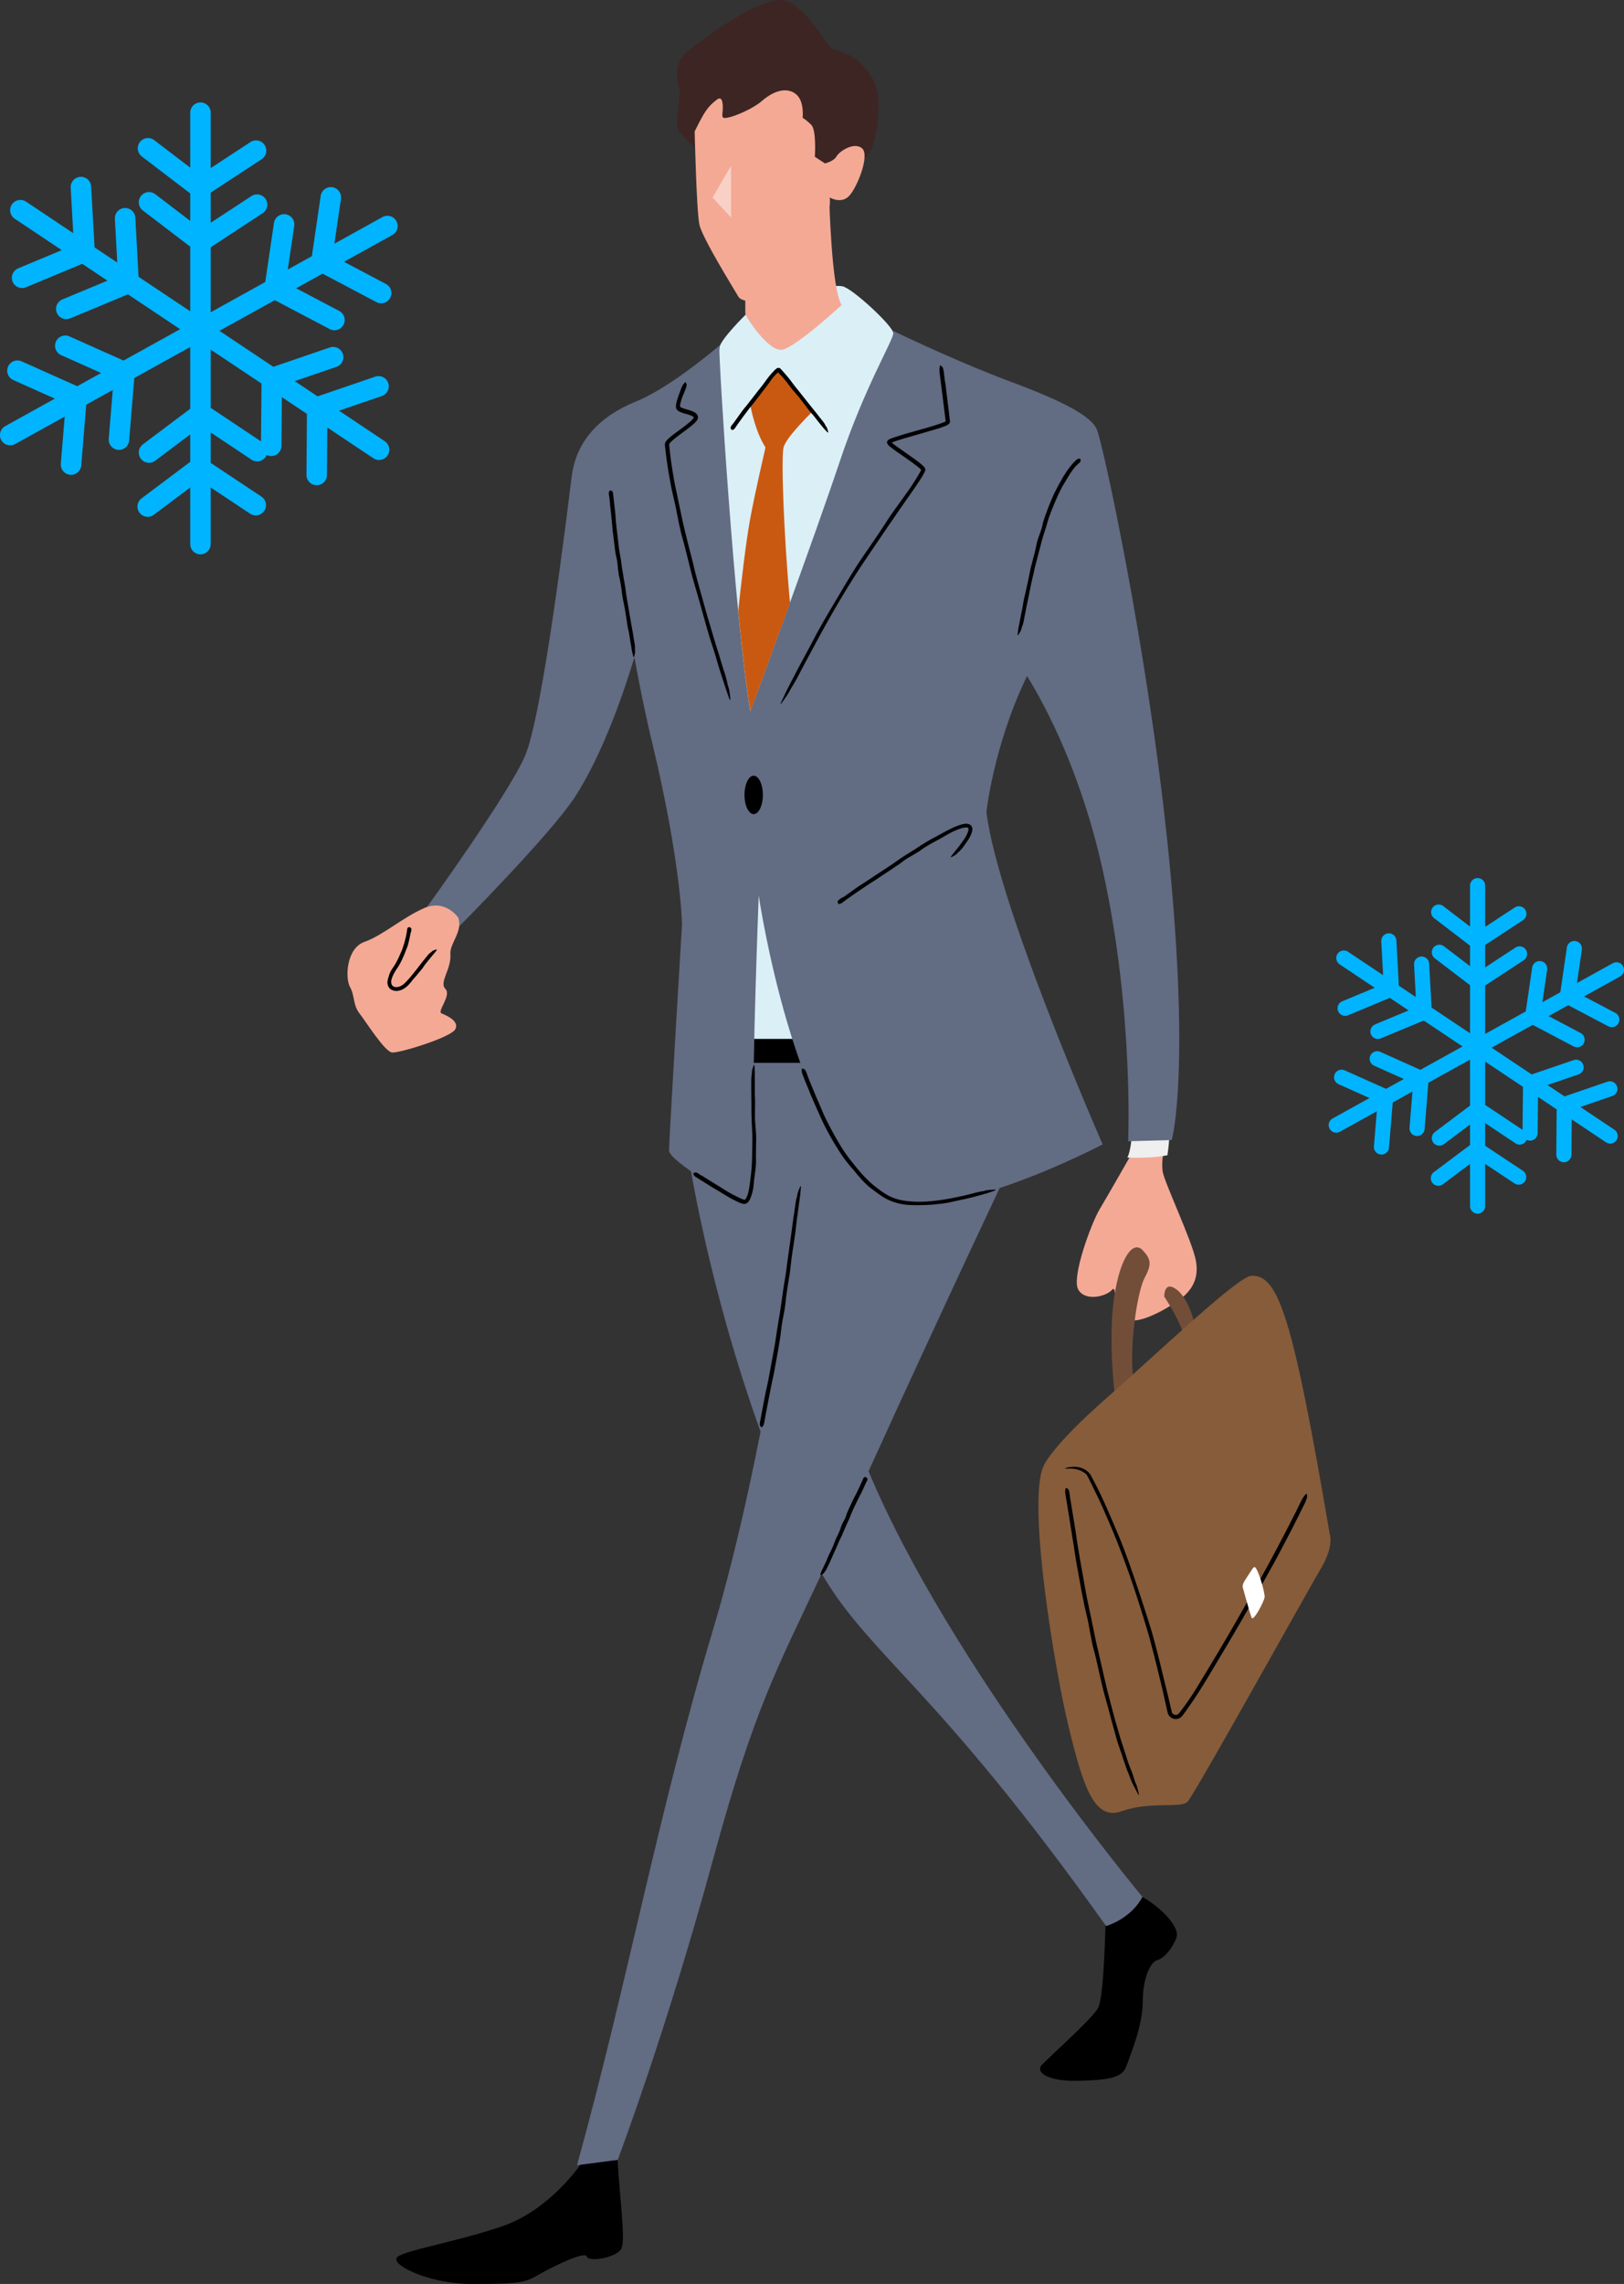
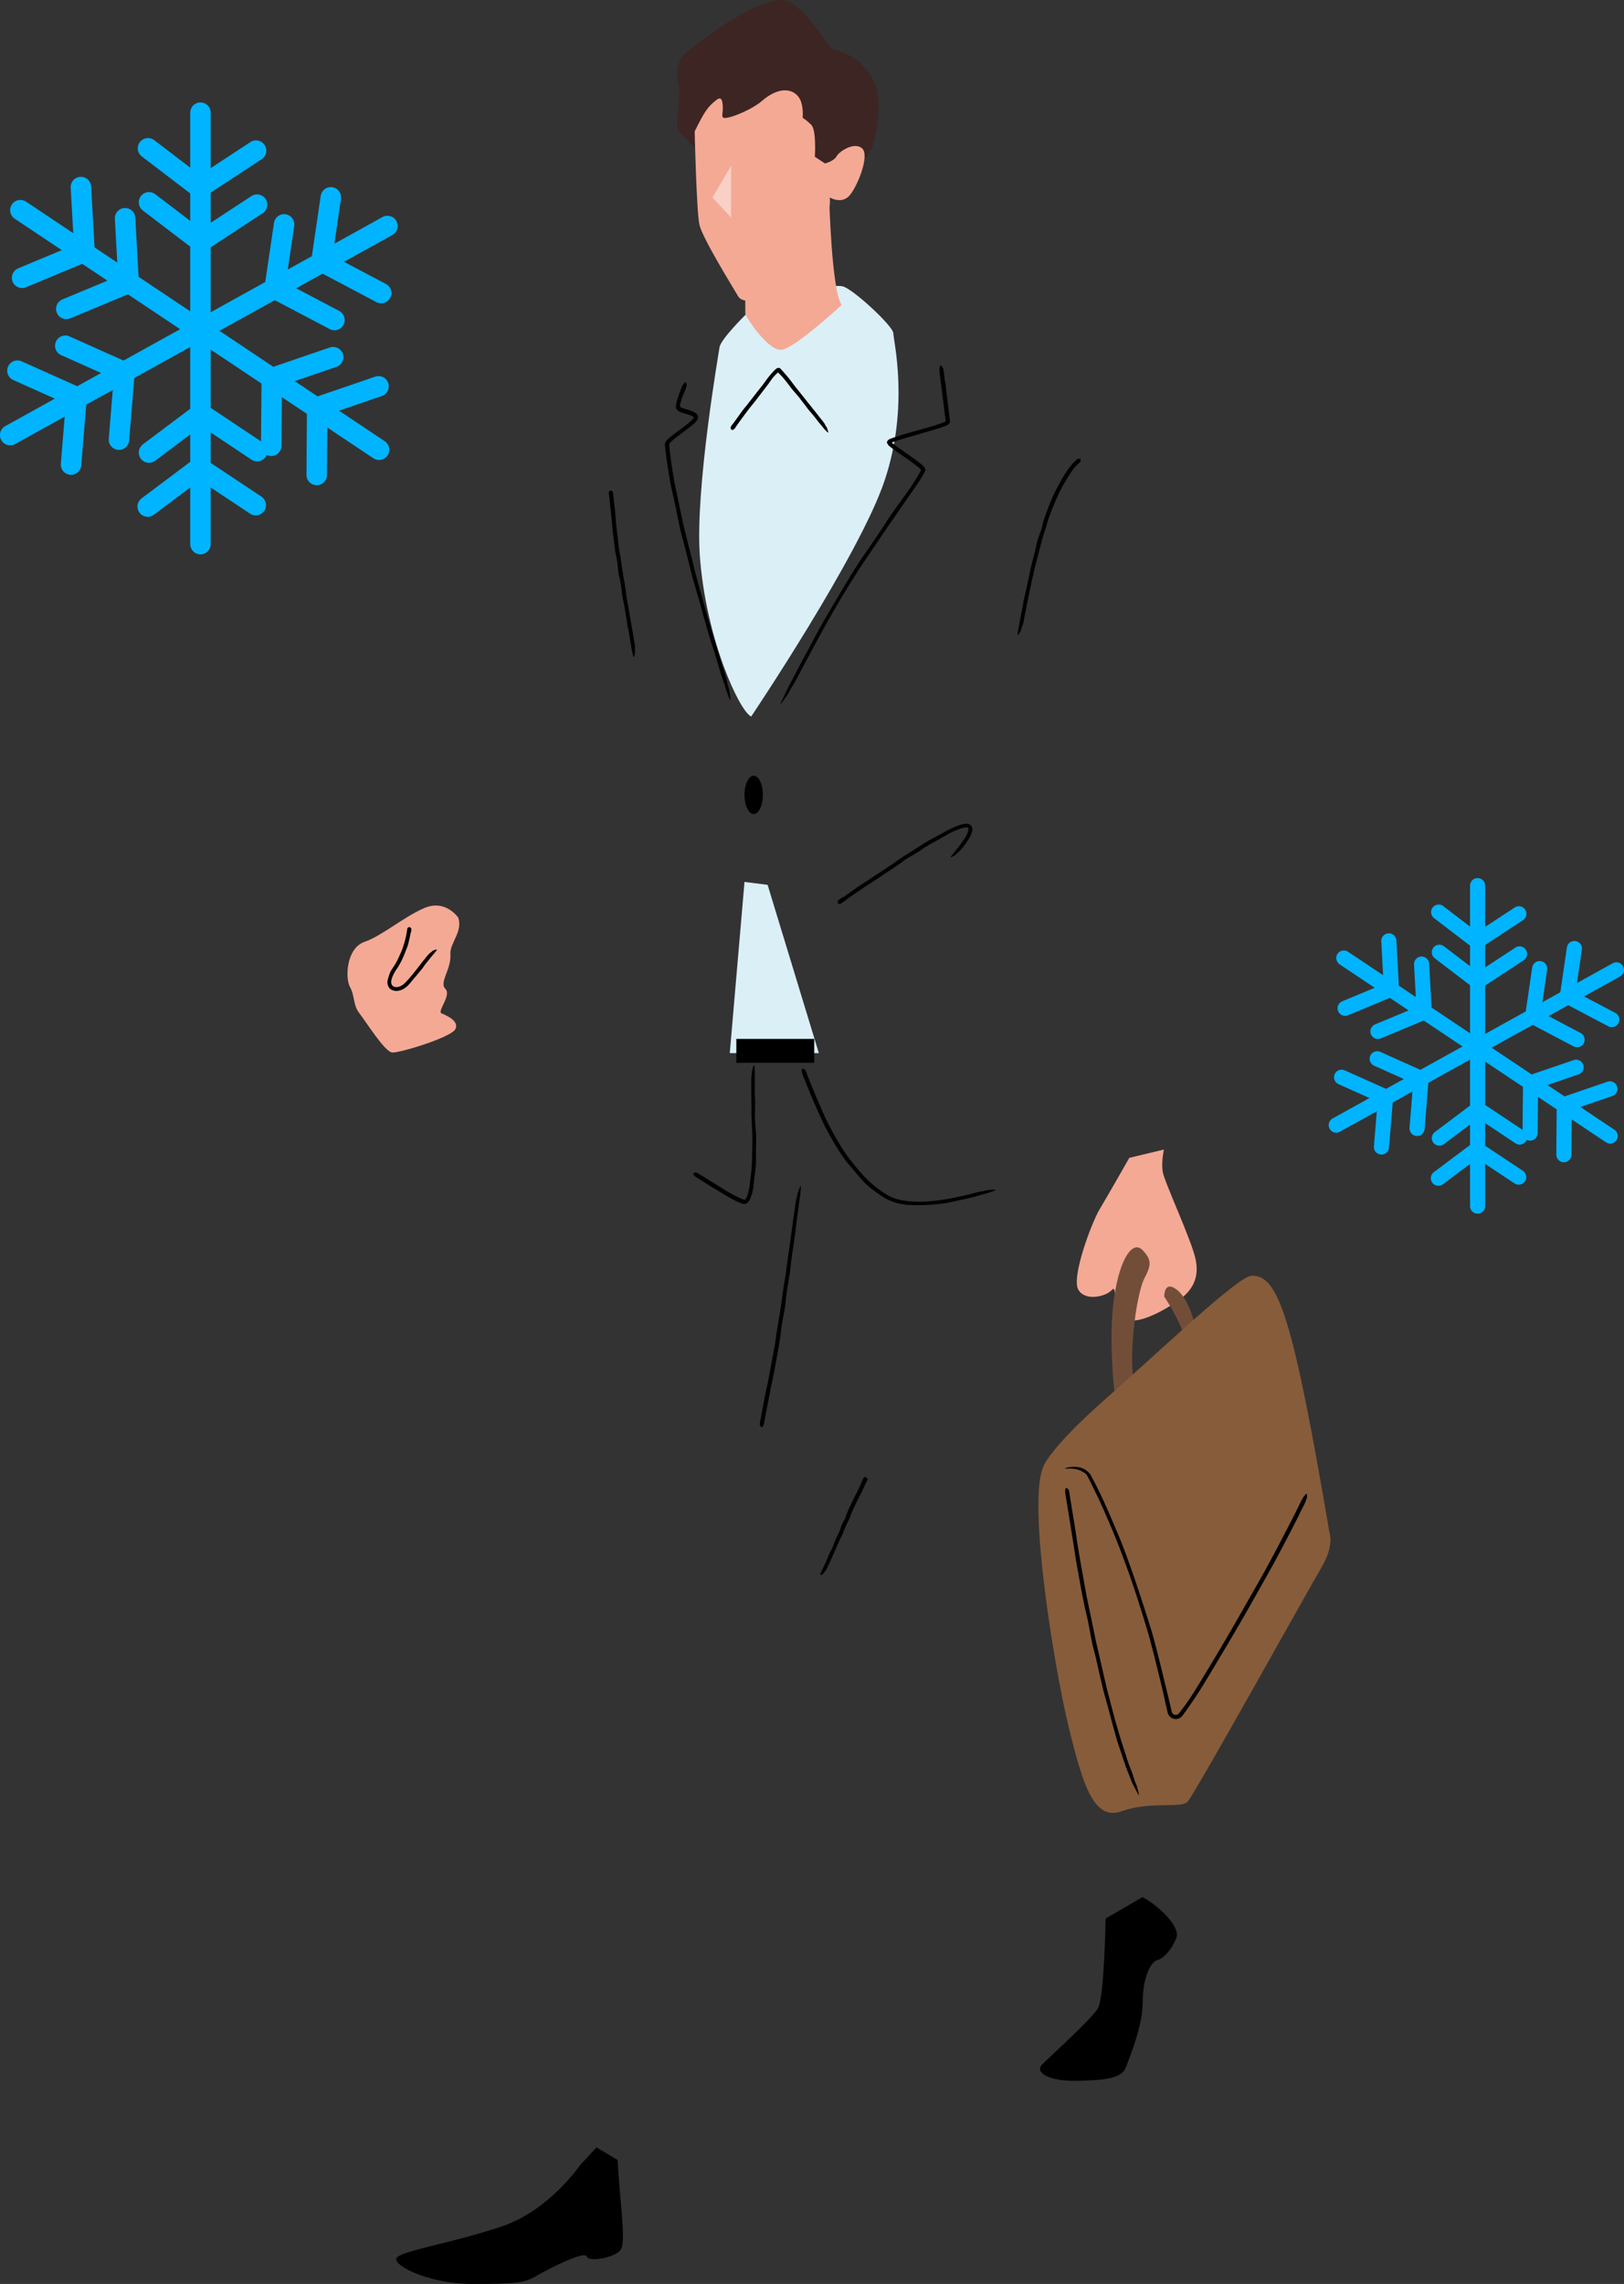
<svg xmlns="http://www.w3.org/2000/svg" viewBox="0 0 160.96 226.24">
  <rect x="0" y="0" width="160.96" height="226.24" fill="#333333" stroke="none" />
  <path d="m73.79 87.36-1.46 16.96h8.83l-5.08-16.67z" fill="#dbeff7" />
  <path d="m61.22 213.96c.18 3.86.85 8.04.32 8.86s-3.22 1.29-3.39.7-3.65 1.14-4.94 1.9-2.22.82-6.49.82-8.24-1.99-7.31-2.69c.94-.7 5.79-1.46 10.41-3.04s7.66-6.02 7.66-6.02l1.64-1.78 2.11 1.26zm48.36-23.92s-.12 7.78-.76 8.89-4.85 4.85-5.56 5.61c-.7.76.7 1.64 3.51 1.58s4.44-.23 4.85-1.4 1.64-4.03 1.64-6.43.79-3.95 1.43-4.12c.64-.18 1.43-1.02 1.9-2.19s-1.93-3.33-3.36-4.06l-3.65 2.13z" />
  <path d="m111.92 114.71s-2.15 3.77-2.94 5.09-2.81 6.71-2.11 7.94 2.81.66 3.33.04c.53-.61.04 1.53.96 2.59.92 1.05 3.11.04 5.04-1.14s2.68-2.5 2.32-4.39c-.35-1.89-3.16-7.81-3.29-8.82s.13-2.15.13-2.15l-3.46.83z" fill="#f4a995" />
  <path d="m110.47 138s-.66-5.48-.04-9.52c.61-4.03 1.89-5.61 2.81-4.65s.88 1.49.18 2.81-1.58 7.02-1.05 10.26c.53 3.25-1.89 1.1-1.89 1.1zm4.92-9.56s1.58 2.32 2.02 4.08c.44 1.75 1.1-.48 1.1-.79s-.61-3.03-1.89-3.99c-1.27-.96-1.23.7-1.23.7z" fill="#724e39" />
-   <path d="m112.18 112.48s-.09 1.47-.44 2.19c0 0 2.39.11 3.97-.24 0 0 .18-1.21.18-1.89l-3.71-.07z" fill="#efefef" />
-   <path d="m86.09 145.73c7.21-15.87 14.08-30.36 14.08-30.36l1.72-11.65-33.91-.42.26 11.19s1.82 12.51 7.14 27.33c-1.27 6.44-2.83 13.32-4.68 19.51-5.61 18.77-8.42 34.73-13.51 53.15l4.03-.53s4.74-12.46 9.47-29.82c4.03-14.78 6.27-18.72 10.75-28.26 4.75 8.16 11.38 11.29 28.19 34.92 0 0 2.46-.7 3.6-2.89 0 0-19.19-23.05-27.15-42.18z" fill="#626c83" />
  <path d="m75.41 140.42c.15-.77.29-1.54.44-2.32.07-.33.17-.78.25-1.14.09-.46.17-.88.25-1.32.15-.84.31-1.68.46-2.51.07-.48.15-1.04.23-1.53s.16-.96.24-1.44c.06-.44.13-.87.2-1.34.1-.71.19-1.42.32-2.13.09-.47.14-.94.2-1.42l.35-2.49.3-2.22c.01-.07.03-.15.04-.22.04-.27.07-.52.11-.8.04-.34.09-.68.19-1 .01-.04.02-.1.03-.14.04-.33.18-.57.28-.84.02-.04.06-.06.08-.09v.15c-.02.24-.04.49-.06.69l-.12.88c-.09.8-.24 1.59-.31 2.39-.04.47-.13.94-.19 1.4-.08.51-.15 1.01-.23 1.54l-.19 1.61c-.07.44-.14.86-.21 1.28-.09.56-.17 1.12-.22 1.68-.03.32-.09.65-.15.98-.07.4-.16.79-.22 1.19-.04.32-.1.82-.14 1.16-.07.42-.13.78-.19 1.17-.14.77-.28 1.53-.42 2.31-.08.39-.18.88-.27 1.28-.1.53-.2 1.03-.3 1.54-.09.47-.18.93-.27 1.39-.05.26-.09.5-.14.78-.04.21-.1.39-.22.48-.01.01-.03.03-.04.02-.06-.06-.13-.1-.17-.19-.03-.06 0-.19 0-.28v-.03l.1-.48zm10.44 6.41c-.14.32-.28.62-.43.95-.07.15-.17.3-.24.45-.1.21-.18.36-.26.53-.17.34-.33.7-.48 1.01-.09.21-.16.43-.25.64-.1.21-.18.39-.27.58-.07.17-.14.33-.24.55-.12.29-.24.59-.39.87-.1.18-.17.38-.26.58-.15.34-.3.68-.45 1.01-.14.3-.27.6-.4.9l-.05.09c-.05.11-.11.21-.15.32-.06.14-.13.27-.24.38-.02.01-.03.04-.03.06-.06.13-.2.19-.32.27-.02.01-.06 0-.08 0v-.07c.03-.1.06-.19.1-.29.06-.13.1-.22.17-.35.14-.33.32-.63.44-.97.07-.2.17-.38.26-.57.1-.21.2-.41.29-.62.06-.17.19-.5.26-.67.07-.18.17-.34.25-.52.1-.23.21-.45.27-.7.04-.14.11-.27.17-.4.08-.16.18-.31.25-.47s.11-.33.17-.49.14-.32.21-.48c.14-.31.28-.6.44-.94.07-.13.19-.37.27-.51.11-.23.2-.42.3-.62.09-.2.18-.38.26-.57.04-.1.08-.18.14-.32.03-.09.09-.15.21-.15h.04c.06.05.12.09.16.15.02.04 0 .09 0 .14v.01l-.1.19zm-12.87-43.92h7.72v2.37h-7.72z" />
  <path d="m73.9 31.17s-2.5 2.46-2.59 3.25c-.04.35-2.42 13.95-1.95 20.6.59 8.27 3.93 15.43 5.09 15.96 0 0 10.79-16.05 13.24-23.42 2.46-7.37.85-13.85.85-14.55s-4.08-4.47-5.04-4.65-1.75.35-1.75.35z" fill="#dbeff7" />
-   <path d="m115.63 82.74c-2-18.93-6.34-38.94-6.93-40.23-.58-1.29-3.24-2.73-8.48-4.68-4.69-1.75-9.8-4.14-11.78-5.09.06.11.1.2.1.26 0 .7-2.85 5.35-5.31 12.72s-8.86 24.74-8.86 24.74c-1.58-9.3-3.16-35.26-3.07-36.05 0-.07.04-.15.08-.24-1.41 1.19-5.35 4.39-8.32 5.59-3.68 1.49-5.96 3.95-6.4 7.46s-2.89 23.77-4.65 27.72c-1.75 3.95-9.82 15.09-9.82 15.09l3.22 1.84s9.18-9.22 11.61-12.98c2.77-4.27 4.89-10.56 5.86-13.78.51 2.84 1.11 5.79 1.8 8.63 2.81 11.7 2.92 17.78 2.92 17.78s-1.29 21.4-1.29 22.45 6.78 5.03 7.48 5.03 1.17-4.09.94-8.19c-.23-4.09.47-22.1.47-22.1s3.48 23.89 12.4 29.71c5.38 3.51 21.69-5.06 21.69-5.06s-10.47-23.83-11.52-32.95c0 0 .7-6.43 3.86-13.1l.16-.35c1.91 3.09 5.42 9.71 7.56 19.48 3.04 13.92 2.46 26.61 2.46 26.61l4.33-.12s1.96-6.9-.5-30.17z" fill="#626c83" />
  <path d="m80.11 106.74c.32.8.64 1.59.99 2.38.15.35.34.8.5 1.17.2.45.42.88.64 1.31.43.82.89 1.63 1.39 2.4.31.47.66.91 1.01 1.35.33.41.67.82 1.03 1.2.34.35.69.69 1.08.99.61.48 1.23.93 1.94 1.17.47.16.98.25 1.49.29.89.08 1.8.03 2.7-.08.8-.1 1.6-.25 2.4-.43.07-.01.16-.03.24-.05.28-.07.57-.13.85-.21.36-.1.72-.19 1.08-.24.05 0 .1-.02.16-.04.34-.1.64-.08.96-.11.05 0 .08.02.13.04-.05.02-.09.05-.15.07-.24.08-.47.17-.72.25-.32.09-.62.17-.94.26-.85.25-1.71.4-2.58.6-.5.12-1.03.18-1.54.23-.57.07-1.14.08-1.71.09-.6 0-1.2 0-1.8-.13a5.26 5.26 0 0 1 -1.38-.48c-.58-.3-1.06-.7-1.57-1.07-.29-.22-.55-.49-.81-.75-.3-.33-.59-.67-.87-1.02-.29-.32-.56-.65-.83-.99-.25-.35-.51-.71-.73-1.08-.47-.73-.89-1.48-1.29-2.25-.21-.43-.42-.87-.61-1.31-.24-.52-.47-1.05-.7-1.58-.2-.48-.39-.96-.59-1.44-.11-.27-.21-.52-.32-.81-.09-.22-.13-.42-.08-.58 0-.02.01-.04.02-.04.08.02.17.02.25.08.05.04.11.17.16.26 0 .02 0 .02.01.03l.18.5zm-10.6 9.68c.53.34 1.07.67 1.61 1 .22.14.55.34.79.5.31.18.62.36.94.52.3.15.62.32.9.4.05.01.06 0 .1-.02.04-.03.08-.1.12-.16.07-.14.13-.29.17-.45.11-.39.16-.8.21-1.21.05-.39.1-.77.13-1.16.03-.36.05-.72.06-1.09.01-.61.02-1.08.03-1.73.01-.38-.01-.77-.03-1.15-.03-.67-.07-1.34-.06-2.02l-.02-1.82v-.83c0-.28 0-.55.06-.82v-.12c0-.27.1-.47.17-.7.01-.04.05-.05.07-.08 0 .04.02.08.02.12.01.2.02.4.03.56v.71c.02.65-.02 1.29.02 1.94.02.38 0 .76 0 1.14 0 .42-.02.83.02 1.25.03.44.07.87.09 1.31.01.35 0 .7-.01 1.05 0 .46-.02.92 0 1.38 0 .26-.02.54-.04.8-.04.31-.09.67-.13.98s-.05.63-.1.95c-.06.32-.13.64-.26.96-.07.16-.13.32-.31.5-.1.09-.28.16-.41.12-.12-.02-.19-.05-.28-.08-.31-.12-.6-.27-.88-.42-.32-.17-.62-.36-.92-.54-.38-.23-.73-.44-1.09-.65-.33-.21-.65-.41-.97-.61-.18-.11-.34-.22-.54-.34-.15-.09-.26-.2-.28-.34v-.04c.07-.04.13-.09.22-.1.06 0 .14.05.22.08 0 0 .01 0 .02.01l.32.22zm-8.71-67.21.18 1.61c.02.21.04.56.06.8.03.33.06.62.1.92.07.59.14 1.18.2 1.74.05.35.12.7.18 1.05.05.34.09.66.14 1 .05.3.1.59.15.92.09.49.18.97.23 1.46.04.33.11.65.16.97l.29 1.7c.09.51.18 1.02.27 1.52 0 .04.01.11.02.15.03.18.05.37.09.55.05.23.08.46.06.7v.1c.04.22-.03.41-.07.62 0 .03-.04.05-.06.08-.01-.03-.03-.06-.04-.09-.04-.17-.08-.34-.11-.46-.04-.21-.07-.39-.1-.6-.11-.54-.16-1.09-.29-1.63-.08-.31-.11-.64-.16-.96-.06-.35-.11-.68-.17-1.06-.06-.32-.16-.78-.22-1.1-.05-.29-.08-.59-.12-.89-.06-.39-.12-.77-.21-1.15-.06-.22-.08-.45-.11-.67-.04-.28-.05-.55-.09-.83-.04-.26-.11-.52-.16-.79s-.08-.54-.11-.81c-.07-.53-.13-1.05-.2-1.61-.02-.26-.05-.63-.08-.9-.04-.38-.07-.72-.11-1.07-.04-.33-.07-.65-.1-.97-.02-.18-.04-.34-.07-.54-.02-.15 0-.27.09-.37.01 0 .02-.03.03-.02.07.02.15.03.21.08.04.03.05.12.08.18v.02l.03.33zm6.88-10.04c-.09.26-.18.52-.24.78-.03.12-.04.27-.03.32-.01.02.04.07.16.12.22.1.5.16.78.25.14.05.28.09.43.17.13.07.36.2.4.49-.01.31-.17.41-.26.53-.11.12-.22.21-.33.3-.22.19-.45.35-.67.52-.51.39-1.06.76-1.48 1.18-.05.05-.08.1-.11.13-.01 0 0 .06 0 .14l.04.45.11.91c.08.6.18 1.21.28 1.81.12.73.29 1.45.44 2.18.14.69.29 1.37.43 2.05.14.63.29 1.27.45 1.89.24 1 .52 1.99.75 3 .16.66.35 1.32.53 1.99.33 1.16.64 2.32.99 3.47.3 1.03.61 2.06.94 3.09l.09.31c.11.37.22.73.34 1.11.16.47.3.94.39 1.41.01.06.03.14.06.2.15.45.16.83.22 1.24 0 .06-.02.11-.03.16-.03-.06-.06-.13-.09-.19-.11-.32-.23-.65-.33-.94-.13-.41-.26-.8-.39-1.21-.37-1.09-.65-2.21-1.03-3.3-.21-.64-.39-1.3-.58-1.95-.2-.71-.4-1.42-.6-2.15-.21-.72-.44-1.52-.65-2.24-.17-.6-.31-1.21-.46-1.81-.2-.79-.39-1.58-.61-2.36-.13-.45-.23-.92-.33-1.38-.11-.56-.23-1.15-.34-1.71-.11-.49-.26-1.13-.37-1.63-.12-.55-.21-1.12-.31-1.68-.09-.56-.18-1.12-.25-1.68l-.1-.85-.02-.23c-.02-.07.05-.28.1-.33.11-.16.22-.25.33-.35.49-.43 1.02-.77 1.51-1.15.29-.23.59-.46.82-.71.11-.16.14-.15.05-.23s-.27-.15-.43-.2c-.31-.11-.65-.16-1-.35a.629.629 0 0 1 -.25-.26c-.04-.14-.03-.24-.03-.34.02-.19.07-.36.12-.53.11-.38.25-.73.38-1.09.11-.29.24-.52.41-.64.02-.01.04-.03.05-.02.04.09.09.16.1.28 0 .08-.07.25-.1.39-.01.02-.01.03-.02.04l-.26.64zm26-1.34.26 2.11.13 1.06.06.53.02.14c0 .06.03.15-.03.21-.05.15-.26.24-.32.27-.68.29-1.35.45-2.02.65-.78.23-1.55.45-2.31.67l-.54.17-.27.09-.19.07s-.08.02-.06.05.04.05.06.07c.12.1.29.22.44.33.63.44 1.25.88 1.87 1.32.19.14.37.28.56.44.09.09.18.16.27.27.06.05.08.16.11.24-.02.09-.05.2-.08.24-.22.44-.48.82-.74 1.21-.49.73-1 1.44-1.5 2.16-.46.66-.91 1.33-1.38 2-.73 1.08-1.43 2.1-2.17 3.2-.48.7-.95 1.43-1.4 2.15-.8 1.27-1.56 2.56-2.3 3.86-.66 1.17-1.3 2.35-1.93 3.53-.06.11-.13.23-.19.35-.23.43-.45.85-.68 1.28-.28.55-.57 1.09-.89 1.59-.04.07-.09.15-.13.23-.27.53-.57.89-.85 1.31-.04.07-.1.08-.14.13.03-.08.06-.16.1-.24l.53-1.12c.24-.47.48-.94.73-1.41.65-1.28 1.37-2.54 2.03-3.82.39-.75.82-1.49 1.24-2.22.47-.8.94-1.59 1.42-2.4.5-.84 1-1.67 1.52-2.49.42-.65.87-1.29 1.31-1.93.57-.84 1.15-1.68 1.69-2.53.31-.49.67-.98 1.01-1.46.42-.59.85-1.17 1.26-1.76.38-.57.77-1.17 1.08-1.75l.04-.08-.08-.09c-.11-.11-.24-.22-.38-.32-.27-.21-.56-.42-.84-.62-.57-.41-1.16-.78-1.73-1.23-.02-.02-.11-.09-.17-.14-.07-.06-.08-.12-.13-.18a.45.45 0 0 1 -.07-.18c.05-.06.04-.11.1-.16.06-.1.29-.18.39-.22l.26-.09c.34-.11.68-.22 1.01-.32.73-.21 1.52-.43 2.26-.64.45-.13.9-.27 1.33-.42.11-.04.21-.08.32-.12l.13-.06s.03-.01.03-.03l-.08-.63c-.1-.84-.21-1.68-.31-2.51-.06-.47-.12-.93-.18-1.41-.05-.38-.07-.71.01-.94 0-.02.02-.06.03-.06.08.07.16.11.24.24.05.09.08.32.12.49v.05l.1.88zm13.02 8.26c-.4.42-.71.94-1.02 1.45-.14.26-.31.5-.45.77-.15.31-.31.61-.45.93-.26.6-.52 1.2-.74 1.82-.14.37-.25.76-.36 1.14-.12.37-.23.72-.34 1.08-.1.33-.18.67-.27 1.01-.15.57-.26 1-.42 1.61-.1.35-.17.72-.25 1.08-.16.63-.28 1.26-.41 1.9-.11.57-.25 1.13-.34 1.7-.01.05-.03.12-.04.17-.04.21-.08.4-.12.61-.04.26-.1.52-.21.76-.01.03-.02.07-.03.11-.04.25-.19.43-.3.63-.02.03-.06.04-.09.06v-.11c.03-.19.05-.39.07-.53.04-.23.09-.44.13-.67.11-.61.25-1.22.35-1.83.05-.36.15-.72.23-1.08.09-.39.17-.77.26-1.18.07-.36.18-.87.25-1.23.09-.34.17-.66.25-.98.12-.42.23-.85.31-1.28.05-.25.12-.5.2-.74.1-.3.22-.59.31-.89.09-.29.14-.59.23-.88.11-.33.2-.58.31-.87.2-.58.45-1.14.69-1.7.14-.27.32-.63.47-.91.21-.35.38-.72.62-1.06.19-.32.41-.62.65-.91.13-.16.28-.32.44-.47.13-.12.28-.2.42-.15.02 0 .04.01.04.02 0 .08.02.16 0 .23 0 .04-.08.11-.12.16 0 0-.01 0-.02.01-.09.07-.17.15-.26.24z" />
  <path d="m45.42 90.9s-1.25-1.86-3.37-.95c-2.12.92-4.11 2.71-5.93 3.35-1.81.64-1.92 3.6-1.43 4.47s.28 1.79.95 2.63c.66.84 2.5 3.81 3.24 3.86s5.81-1.49 6.25-2.31c.43-.82-.91-1.37-1.37-1.57s1.02-1.79.38-2.43.61-1.95.5-3.42c-.08-1.12 1.25-2.2.78-3.63z" fill="#f4a995" />
  <path d="m40.7 92.38c-.07.41-.16.82-.27 1.23-.06.2-.14.39-.22.58-.08.22-.17.45-.27.66-.18.42-.4.82-.66 1.19-.15.23-.27.45-.37.68-.09.22-.16.44-.13.64.02.19.13.33.29.39.26.08.58 0 .85-.2.19-.13.35-.32.51-.49.29-.32.56-.66.83-1l.72-.93c.02-.02.06-.07.08-.09.09-.11.16-.21.27-.33.11-.15.23-.28.39-.38.02-.01.04-.03.06-.05.11-.13.28-.17.44-.22.02 0 .06 0 .09.01-.01.02-.02.05-.04.07-.08.11-.17.22-.22.28-.1.12-.2.23-.3.35-.25.33-.54.64-.77.99-.13.21-.3.39-.46.58-.17.21-.33.4-.53.62-.18.22-.35.45-.56.66-.16.16-.37.31-.6.42-.31.13-.67.18-1.03 0-.21-.1-.34-.33-.38-.54-.06-.27.03-.51.09-.73.07-.21.13-.42.24-.61.12-.19.23-.36.34-.52.21-.33.38-.69.54-1.05.09-.21.19-.41.26-.62.09-.25.17-.51.24-.77.06-.24.12-.47.16-.71.03-.13.05-.27.06-.4.01-.11.05-.2.16-.25.01 0 .03-.01.04-.01.07.03.14.05.19.1.03.03.03.1.04.16v.02l-.05.26zm34.91-13.64c0 1.05-.41 1.9-.91 1.9s-.91-.85-.91-1.9.41-1.9.91-1.9.91.85.91 1.9zm7.94 10.16c.5-.36.99-.71 1.5-1.07.25-.17.51-.32.76-.49.31-.21.59-.39.87-.58.56-.36 1.12-.73 1.66-1.09.3-.21.68-.47.99-.69.32-.21.64-.4.96-.61.29-.18.58-.36.89-.57.47-.3.95-.6 1.45-.85.37-.2.66-.36.98-.54.58-.3 1.16-.61 1.85-.78.16-.03.33-.06.55 0 .12.04.25.13.31.26.07.14.05.25.05.34-.06.38-.22.63-.37.9-.03.05-.07.1-.1.15-.12.18-.24.34-.37.53-.16.22-.33.43-.54.6-.03.02-.06.05-.08.08-.16.2-.38.28-.57.4-.03.02-.07 0-.11 0 .02-.03.03-.07.06-.1.12-.15.24-.31.33-.42.14-.18.29-.35.43-.53.35-.5.78-.99.92-1.56a.51.51 0 0 0 .01-.21c-.01-.04-.03-.07-.09-.09-.11-.04-.3 0-.47.03-.37.1-.74.25-1.1.43-.37.19-.73.41-1.09.61-.3.17-.59.32-.88.48-.38.22-.76.44-1.11.7-.2.15-.43.27-.65.41-.27.16-.55.31-.81.48-.25.17-.48.36-.73.53-.29.19-.51.34-.76.51-.5.33-1 .66-1.52 1.01-.25.16-.59.38-.86.55-.35.24-.68.46-1.01.68l-.9.63c-.16.12-.31.23-.5.37-.13.1-.26.16-.4.13-.01 0-.04 0-.04-.02-.01-.08-.04-.15-.03-.23.01-.05.09-.12.14-.17 0 0 .01 0 .02-.01l.31-.22z" />
  <path d="m85.53 15.85s.73-.51 1.04-1.61 1.01-4.6-.09-6.46c-1.65-2.81-3.57-2.54-4.18-3.11s-1.9-3.25-4.09-4.47c-2.19-1.23-8.86 3.9-10.13 4.96-1.27 1.05-1.01 2.68-.79 3.38s-.35 3.73-.13 4.21 2.02 2.19 2.02 2.19l11.05 3.61 5.31-2.69z" fill="#3d2523" />
  <path d="m68.85 13.01s.18 7.89.47 9.24c.29 1.34 3.39 6.32 3.86 7.13s3.22.47 4.09-.12c.88-.58 3.63-4.27 4.39-6.43s.58-3.27.58-3.27 1.1.67 1.89-.12 2.11-4.03 1.32-4.74c-.79-.7-2.28.31-2.54.79s-1.14.7-1.14.7l-1.01-.66s.18-2.63-.35-3.16-.86-.7-.86-.7.16-1.39-.45-2.13c-.61-.75-1.93-.98-3.61.48-.84.73-2.61 1.5-3.39 1.64-.74.14-.45-.25-.46-1.01 0-.61-.12-1.14-.59-.78-.92.7-1.24 1.21-2.19 3.13z" fill="#f4a995" />
  <path d="m72.46 16.42-1.84 3.15 1.84 1.98z" fill="#fff" opacity=".46" />
  <path d="m82.19 19.68s.22 9.03 1.23 10.53c0 0-4.52 4.17-5.88 4.43s-3.55-3.2-3.64-3.46.04-1.07-.09-2.25l8.38-9.24z" fill="#f4a995" />
-   <path d="m73.17 60.51c.38 3.96.79 7.52 1.21 9.95 0 0 1.83-4.98 3.92-10.73-.63-6.87-.89-14.45-.64-15.41.24-.93 2.26-2.95 2.92-3.61-1.48-1.88-3.05-3.96-3.26-4.11-.18-.13-1.69 1.87-2.94 3.58.03.19.47 2.56 1.49 4.14 0 0-1.03 4.44-1.51 7.03-.45 2.45-.91 6.52-1.19 9.15z" fill="#c95911" />
  <path d="m72.68 41.94c.29-.41.58-.81.88-1.23.15-.2.31-.39.47-.58.19-.25.35-.46.53-.68.34-.44.68-.88 1.01-1.29.17-.23.41-.56.59-.8.2-.25.4-.48.64-.72.04-.04.15-.13.23-.18.09-.01.19-.04.27.01.05.05.11.1.15.15l.09.1c.05.06.11.12.17.19.31.35.6.7.87 1.08.18.25.38.48.57.72l1 1.26.9 1.12s.06.08.08.11c.11.14.2.26.32.4.14.17.28.34.36.54.01.03.03.05.05.08.14.16.16.35.22.54.01.03 0 .06-.01.1-.03-.02-.06-.03-.08-.06-.1-.11-.21-.21-.31-.32-.12-.15-.23-.28-.36-.44-.33-.39-.62-.82-.97-1.2-.2-.22-.38-.47-.56-.71-.2-.26-.39-.51-.61-.79-.19-.22-.48-.57-.68-.79-.18-.23-.34-.45-.5-.66-.22-.28-.45-.57-.71-.82-.09-.09-.12-.13-.17-.17 0-.01-.02 0-.02 0-.11.09-.34.32-.49.5-.16.19-.28.4-.43.6-.18.23-.31.4-.46.6-.3.4-.6.78-.91 1.19-.15.18-.37.46-.53.65-.21.28-.41.54-.6.8-.18.25-.36.49-.53.73-.09.14-.18.26-.29.42-.08.12-.16.2-.3.2h-.04c-.04-.06-.1-.12-.11-.2-.01-.05.03-.12.06-.18 0 0 0-.01.01-.02l.19-.25z" />
  <path d="m103.43 145.22s.67-1.83 6.17-6.67 13.11-12.14 14.45-12.18c2.64-.08 4.06 3.93 7.73 25.52 0 0 .5 1.17-.83 3.42s-12.59 22.52-13.26 23.18-3.75-.08-6.5.92-3.84-2.5-5.25-8.26c-1.42-5.75-4.17-22.52-2.5-25.93z" fill="#875c3a" />
  <path d="m128.8 149.97c-.79 1.58-1.61 3.14-2.44 4.69-.41.74-.85 1.52-1.27 2.27-.5.88-.98 1.75-1.48 2.62-.94 1.65-1.91 3.29-2.89 4.92-.59.99-1.18 1.99-1.8 2.97-.3.46-.59.92-.91 1.37-.16.22-.31.45-.47.67l-.24.33c-.08.1-.16.24-.32.34-.28.19-.66.17-.92-.02a.865.865 0 0 1 -.3-.38c-.05-.17-.06-.26-.1-.4-.11-.49-.22-.98-.33-1.48-.17-.78-.37-1.56-.56-2.34s-.38-1.56-.59-2.33c-.25-1.03-.57-2.05-.88-3.07-.55-1.78-1.13-3.56-1.78-5.31-.57-1.57-1.19-3.12-1.87-4.65-.06-.15-.13-.31-.19-.45-.25-.55-.49-1.1-.75-1.63-.34-.67-.67-1.42-.99-1.98-.05-.07-.13-.14-.21-.2-.54-.38-1.13-.48-1.76-.43-.1 0-.16-.02-.23-.03.11-.03.21-.07.32-.09.51-.1 1.08-.1 1.58.15.31.16.6.41.75.73l.46.88c.82 1.6 1.5 3.26 2.21 4.92.41.97.78 1.97 1.13 2.96.39 1.09.76 2.19 1.12 3.29.38 1.15.75 2.3 1.1 3.46.26.93.5 1.87.74 2.81.29 1.2.57 2.33.9 3.69.09.39.17.73.25 1.07.05.2.06.33.14.41.08.09.2.14.32.14.16-.01.26-.06.39-.25l.4-.53c.26-.36.52-.73.77-1.1.47-.72.91-1.47 1.36-2.21.46-.76.91-1.5 1.36-2.26.89-1.5 1.77-3.02 2.63-4.54.47-.83.97-1.71 1.45-2.54.57-1.02 1.12-2.04 1.67-3.07.49-.94.98-1.87 1.46-2.81.27-.53.54-1.05.79-1.59.21-.43.41-.79.63-.98.02-.02.06-.06.06-.04.02.12.06.21.03.39-.02.12-.14.38-.22.58-.01.03-.02.04-.03.06l-.49.97z" />
-   <path d="m123.18 157.26s.69 2.53.87 2.98c.17.43 1.24-1.59 1.29-2.03s-.68-2.94-.99-2.98c-.15-.02-.3.32-.68.88-.35.51-.58.91-.49 1.15z" fill="#fff" />
  <path d="m106.1 148.58c.16 1 .33 2 .49 3.01.07.46.15 1.01.22 1.49.1.59.19 1.15.29 1.71.19 1.09.39 2.17.58 3.25.13.63.28 1.32.41 1.96.13.62.25 1.23.38 1.85.12.57.24 1.14.38 1.71.21.93.4 1.76.62 2.71.13.6.28 1.2.44 1.8.28 1.04.53 2.1.85 3.13.26.93.55 1.85.86 2.76.03.09.06.19.08.27.1.33.22.65.35.97.17.41.31.82.42 1.23.02.06.05.12.07.17.19.38.23.72.33 1.08.02.06 0 .1 0 .15-.03-.05-.07-.1-.1-.16-.15-.28-.29-.55-.42-.8-.18-.34-.31-.7-.45-1.06-.41-.96-.68-1.97-1.04-2.95-.2-.57-.34-1.17-.51-1.76-.19-.64-.34-1.3-.52-1.94-.18-.68-.39-1.35-.55-2.03-.13-.55-.25-1.1-.38-1.64-.16-.72-.31-1.43-.51-2.14-.12-.41-.19-.83-.27-1.25-.09-.5-.2-1.04-.29-1.54-.1-.43-.23-1.02-.34-1.47-.1-.52-.2-1-.3-1.5l-.54-2.99c-.08-.53-.18-1.13-.26-1.68-.11-.68-.22-1.34-.32-2-.1-.61-.19-1.21-.29-1.81-.06-.34-.11-.66-.17-1.01-.05-.28-.06-.51.02-.68 0-.02.02-.05.03-.04.08.05.16.07.23.16.05.06.08.23.11.35v.04l.09.62z" />
  <g fill="none" stroke="#00b4ff" stroke-linecap="round" stroke-linejoin="round">
    <path d="m146.45 87.73v31.74m-3.86-29.12 3.79 2.9 4.16-2.73m-7.88 3.81 3.79 2.89 4.16-2.73m-8.05 22.22 3.82-2.86 4.14 2.75m-7.86-3.86 3.82-2.87 4.14 2.76m8.97-.1-26.4-17.63m26.37 12.96-4.52 1.55-.04 4.97m1.21-8.66-4.51 1.54-.05 4.98m-14-19.04.26 4.77-4.59 1.91m7.58-4.38.26 4.76-4.59 1.91m23.64-6.1-27.77 15.38m23.6-17.49-.69 4.72 4.4 2.32m-7.15-5.05-.69 4.72 4.4 2.32m-23.34 3.72 4.36 1.95-.41 4.96m-.42-8.74 4.35 1.95-.4 4.95" stroke-width="1.5" />
    <path d="m19.87 11.16v42.74m-5.2-39.21 5.11 3.9 5.6-3.67m-10.61 5.12 5.11 3.9 5.6-3.67m-10.84 29.91 5.13-3.85 5.58 3.71m-10.58-5.21 5.14-3.86 5.58 3.72m12.08-.14-35.55-23.73m35.5 17.45-6.08 2.08-.05 6.7m1.63-11.67-6.08 2.08-.06 6.7m-18.86-25.63.36 6.41-6.19 2.58m10.21-5.9.35 6.41-6.18 2.57m31.83-8.21-37.39 20.71m31.78-23.55-.93 6.35 5.92 3.13m-9.62-6.8-.94 6.35 5.93 3.12m-31.42 5.02 5.86 2.62-.55 6.68m-.57-11.77 5.87 2.62-.55 6.68" stroke-width="2.03" />
  </g>
</svg>